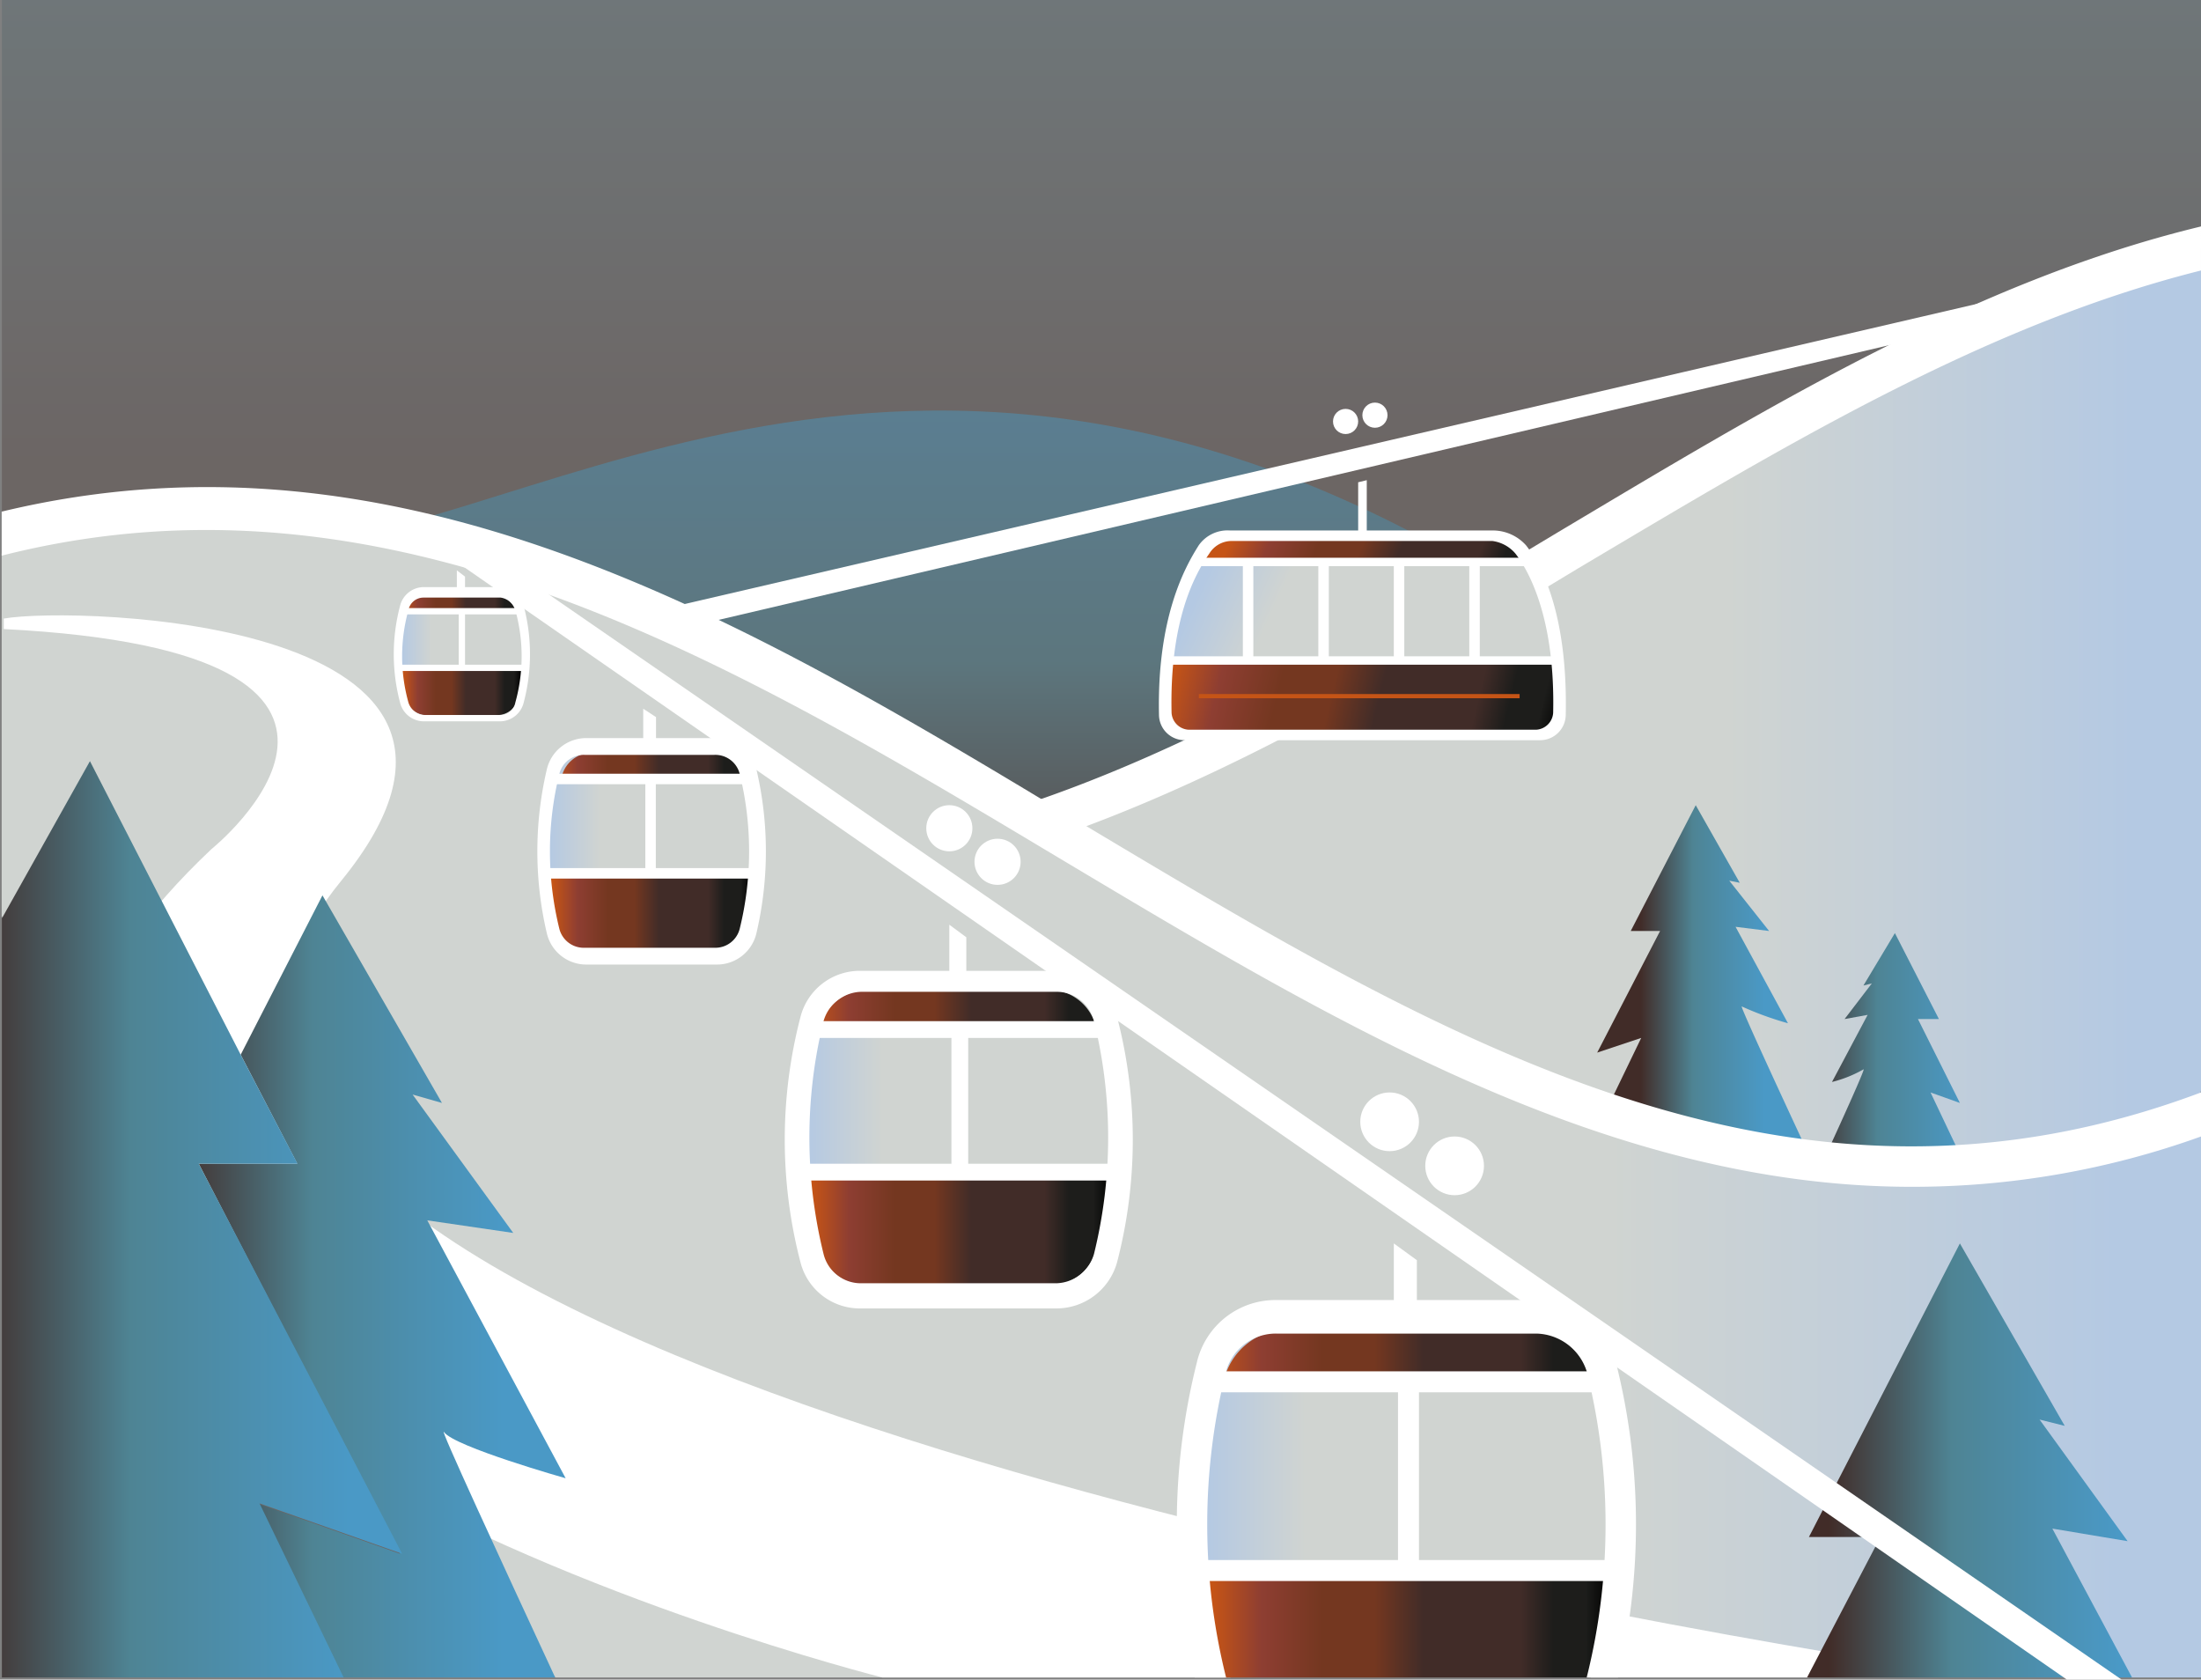
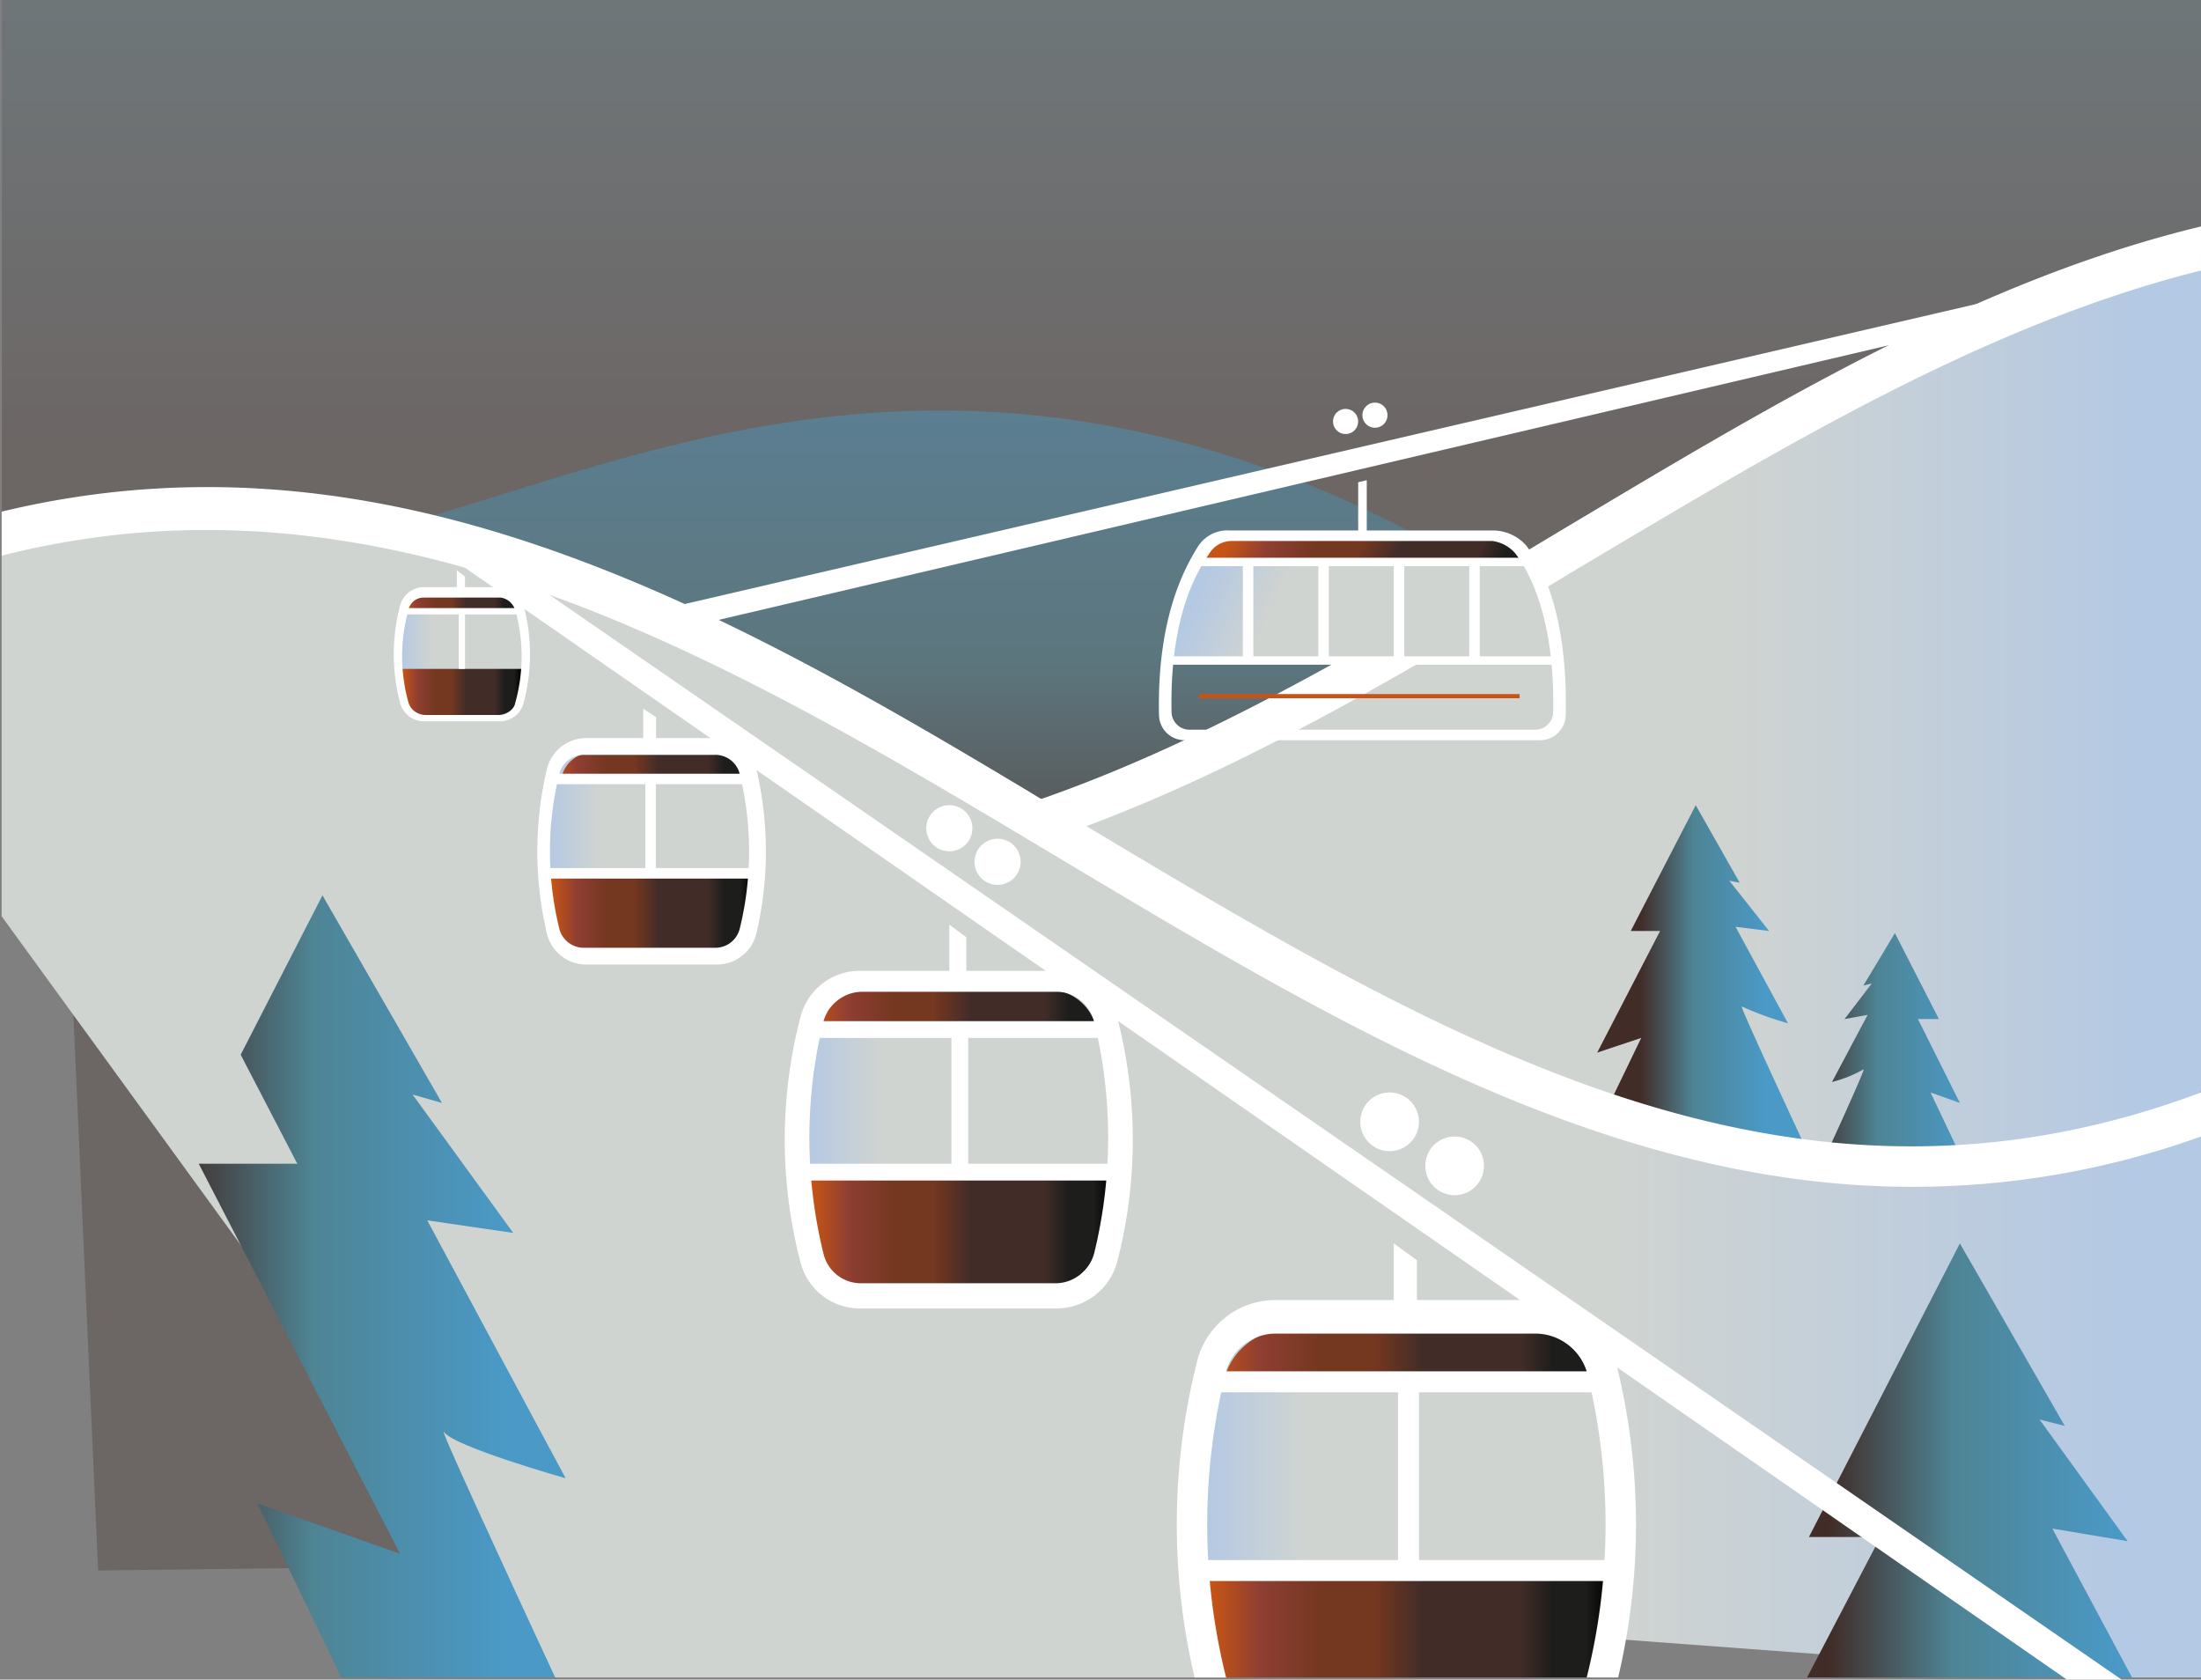
<svg xmlns="http://www.w3.org/2000/svg" xmlns:xlink="http://www.w3.org/1999/xlink" id="Design" viewBox="0 0 104.98 80.1">
  <rect x="0" y="0" width="104.98" height="80.1" fill="#808080" stroke="none" />
  <defs>
    <style>.cls-1{opacity:0.31;}.cls-2{fill:url(#linear-gradient);}.cls-3{opacity:0.53;fill:url(#linear-gradient-2);}.cls-4{fill:url(#linear-gradient-3);}.cls-5{fill:#fff;}.cls-6{fill:url(#linear-gradient-4);}.cls-7{fill:url(#linear-gradient-5);}.cls-8{fill:url(#linear-gradient-6);}.cls-9{fill:url(#linear-gradient-7);}.cls-10{fill:url(#linear-gradient-8);}.cls-11{fill:url(#linear-gradient-9);}.cls-12{fill:url(#linear-gradient-10);}.cls-13{fill:url(#linear-gradient-11);}.cls-14{fill:url(#linear-gradient-12);}.cls-15{fill:url(#linear-gradient-13);}.cls-16{fill:url(#linear-gradient-14);}.cls-17{fill:url(#linear-gradient-15);}.cls-18{fill:none;}.cls-19{fill:url(#linear-gradient-16);}.cls-20{fill:url(#linear-gradient-17);}.cls-21{fill:url(#linear-gradient-18);}.cls-22{fill:url(#linear-gradient-19);}.cls-23{fill:url(#linear-gradient-20);}.cls-24{fill:url(#linear-gradient-21);}.cls-25{fill:url(#linear-gradient-22);}.cls-26{fill:url(#linear-gradient-23);}.cls-27{fill:url(#linear-gradient-24);}.cls-28{fill:#c55416;}</style>
    <linearGradient id="linear-gradient" x1="65.05" y1="163.07" x2="65.05" y2="-1.78" gradientTransform="matrix(1, 0, 0, -1, -12.52, 92.69)" gradientUnits="userSpaceOnUse">
      <stop offset="0" stop-color="#4a99c6" />
      <stop offset="0.04" stop-color="#4a99c6" />
      <stop offset="0.34" stop-color="#4e8494" />
      <stop offset="0.56" stop-color="#412c28" />
      <stop offset="0.67" stop-color="#412c28" />
      <stop offset="0.67" stop-color="#412c28" />
      <stop offset="0.75" stop-color="#412c28" />
      <stop offset="0.82" stop-color="#412c28" />
      <stop offset="0.9" stop-color="#412c28" />
      <stop offset="0.99" stop-color="#412c28" />
    </linearGradient>
    <linearGradient id="linear-gradient-2" x1="52.12" y1="80.32" x2="52.12" y2="23.76" gradientTransform="matrix(1, 0, 0, -1, 0, 105.89)" xlink:href="#linear-gradient" />
    <linearGradient id="linear-gradient-3" x1="114.33" y1="53.54" x2="36.21" y2="53.54" gradientTransform="matrix(1, 0, 0, -1, 0, 105.89)" gradientUnits="userSpaceOnUse">
      <stop offset="0" stop-color="#b4c9e3" />
      <stop offset="0.25" stop-color="#d0d4d1" />
      <stop offset="0.69" stop-color="#d0d4d1" />
      <stop offset="1" stop-color="#d0d4d1" />
    </linearGradient>
    <linearGradient id="linear-gradient-4" x1="106.85" y1="42.34" x2="92.77" y2="42.34" gradientTransform="matrix(1, 0, 0, -1, 0, 105.89)" xlink:href="#linear-gradient" />
    <linearGradient id="linear-gradient-5" x1="-5246.64" y1="45.74" x2="-5235.28" y2="45.74" gradientTransform="translate(-5149.5 105.89) rotate(180)" xlink:href="#linear-gradient" />
    <linearGradient id="linear-gradient-6" x1="113.57" y1="40.58" x2="16.22" y2="40.58" xlink:href="#linear-gradient-3" />
    <linearGradient id="linear-gradient-7" x1="50.97" y1="38.34" x2="65.55" y2="38.34" xlink:href="#linear-gradient-3" />
    <linearGradient id="linear-gradient-8" x1="50.97" y1="44.59" x2="65.55" y2="44.59" gradientTransform="matrix(1, 0, 0, -1, 0, 105.89)" gradientUnits="userSpaceOnUse">
      <stop offset="0" stop-color="#c55416" />
      <stop offset="0.02" stop-color="#c55416" />
      <stop offset="0.14" stop-color="#8e3e32" />
      <stop offset="0.29" stop-color="#743720" />
      <stop offset="0.42" stop-color="#743720" />
      <stop offset="0.54" stop-color="#412c28" />
      <stop offset="0.62" stop-color="#412c28" />
      <stop offset="0.7" stop-color="#412c28" />
      <stop offset="0.78" stop-color="#412c28" />
      <stop offset="0.86" stop-color="#1d1d1b" />
      <stop offset="0.94" stop-color="#1d1d1b" />
      <stop offset="1" stop-color="#000100" />
    </linearGradient>
    <linearGradient id="linear-gradient-9" x1="50.98" y1="34.09" x2="65.54" y2="34.09" xlink:href="#linear-gradient-8" />
    <linearGradient id="linear-gradient-10" x1="38.69" y1="52.09" x2="48.43" y2="52.09" xlink:href="#linear-gradient-3" />
    <linearGradient id="linear-gradient-11" x1="38.69" y1="56.19" x2="48.43" y2="56.19" xlink:href="#linear-gradient-8" />
    <linearGradient id="linear-gradient-12" x1="38.7" y1="49.19" x2="48.43" y2="49.19" xlink:href="#linear-gradient-8" />
    <linearGradient id="linear-gradient-13" x1="31.64" y1="61.49" x2="37.39" y2="61.49" xlink:href="#linear-gradient-3" />
    <linearGradient id="linear-gradient-14" x1="31.64" y1="63.94" x2="37.39" y2="63.94" xlink:href="#linear-gradient-8" />
    <linearGradient id="linear-gradient-15" x1="31.64" y1="59.69" x2="37.39" y2="59.69" xlink:href="#linear-gradient-8" />
    <linearGradient id="linear-gradient-16" x1="-5264.2" y1="23.04" x2="-5237.51" y2="23.04" gradientTransform="translate(-5162.02 92.69) rotate(180)" xlink:href="#linear-gradient" />
    <linearGradient id="linear-gradient-17" x1="-5187.23" y1="31.34" x2="-5156.94" y2="31.34" gradientTransform="translate(-5149.5 105.89) rotate(180)" xlink:href="#linear-gradient" />
    <linearGradient id="linear-gradient-18" x1="30.56" y1="34.54" x2="-4.17" y2="34.54" xlink:href="#linear-gradient" />
    <linearGradient id="linear-gradient-19" x1="69.98" y1="22.44" x2="89.3" y2="22.44" xlink:href="#linear-gradient-3" />
    <linearGradient id="linear-gradient-20" x1="69.97" y1="28.09" x2="89.32" y2="28.09" xlink:href="#linear-gradient-8" />
    <linearGradient id="linear-gradient-21" x1="69.98" y1="15.24" x2="89.31" y2="15.24" xlink:href="#linear-gradient-8" />
    <linearGradient id="linear-gradient-22" x1="68.92" y1="64.18" x2="87.41" y2="59.7" xlink:href="#linear-gradient-8" />
    <linearGradient id="linear-gradient-23" x1="70.64" y1="66.57" x2="83.83" y2="60.53" xlink:href="#linear-gradient-3" />
    <linearGradient id="linear-gradient-24" x1="71.77" y1="68.81" x2="84.96" y2="62.77" xlink:href="#linear-gradient-8" />
  </defs>
  <g class="cls-1">
    <polygon class="cls-2" points="4.68 74.9 98.98 73.7 104.19 11.6 104.98 10.8 104.98 0 0.09 0 0.09 24.4 2.58 27.7 4.68 74.9" />
  </g>
  <path class="cls-3" d="M24.6,39.1C36,40.3,55.5,22.6,85.2,41.7L81.1,72.1s-38.5-13.4-39-13.9S5.5,37.2,24.6,39.1Z" transform="translate(-12.52 -13.2)" />
  <path class="cls-4" d="M116.4,25.3C87.6,32.1,65,65.3,33.3,51.9V79.4H115l2.5-14.2V26.1Z" transform="translate(-12.52 -13.2)" />
  <path class="cls-5" d="M117.5,24c-10.8,2.6-20.8,8.7-30.7,14.6C69,49.3,52.3,59.3,32.1,50.9l-.8,1.8A38.66,38.66,0,0,0,47.1,56c14.6,0,27.8-7.9,40.7-15.7,9.6-5.7,19.3-11.6,29.7-14.2Z" transform="translate(-12.52 -13.2)" />
  <path class="cls-6" d="M101.4,64.2a5.85,5.85,0,0,1-1.5.6l1.7-3.2-1.1.2,1.3-1.7-.4.1,1.5-2.5,2.1,4.1h-1l2,4-1.4-.5,1.9,4-2.1-.6v.7s-2.2-1.1-2.3-1.1-3,1.1-3,1.1S101.6,64,101.4,64.2Z" transform="translate(-12.52 -13.2)" />
  <path class="cls-7" d="M95.6,61.2a15.19,15.19,0,0,0,2.2.8l-2.5-4.6,1.6.2L95,55.2l.5.1-2.1-3.7-3.1,6h1.4l-3,5.8,2.1-.7L88,68.5l3.1-.9.1,1.1s3.2-1.6,3.4-1.6S99,68.7,99,68.7,95.4,61,95.6,61.2Z" transform="translate(-12.52 -13.2)" />
  <path class="cls-8" d="M12.8,39l-.2.6V56.9L39,93.2H71l9.4-.9,8.3-1,25.5,1.9h3.3V67.4l-.3-1.5C78.3,82.3,51.9,27.6,12.8,39Z" transform="translate(-12.52 -13.2)" />
-   <path class="cls-5" d="M99.7,92C76.1,88,12.4,75.2,28.8,55.2,39,42.7,16.1,42.1,12.7,42.7v.5c21.6,1.1,9.9,10.5,9.9,10.5-25.3,23.9,27,38.2,32,39.5H71.2l7.8-2,9.3,2H98.8Z" transform="translate(-12.52 -13.2)" />
  <path class="cls-9" d="M62.7,74.6H53.9a2.25,2.25,0,0,1-2.2-1.7,21.54,21.54,0,0,1,0-10.7,2.34,2.34,0,0,1,2.2-1.7h8.8a2.25,2.25,0,0,1,2.2,1.7,21.54,21.54,0,0,1,0,10.7A2.34,2.34,0,0,1,62.7,74.6Z" transform="translate(-12.52 -13.2)" />
  <path class="cls-10" d="M64.8,62.2a2.32,2.32,0,0,0-2.2-1.8H53.8a2.44,2.44,0,0,0-2.2,1.8Z" transform="translate(-12.52 -13.2)" />
  <path class="cls-11" d="M51,69.1a22,22,0,0,0,.6,3.7,2.34,2.34,0,0,0,2.2,1.7h8.8a2.25,2.25,0,0,0,2.2-1.7,23.76,23.76,0,0,0,.6-3.7Z" transform="translate(-12.52 -13.2)" />
  <path class="cls-5" d="M62.9,75.6H53.6a2.92,2.92,0,0,1-2.9-2.2,23.19,23.19,0,0,1,0-11.7,2.92,2.92,0,0,1,2.9-2.2h9.3a2.92,2.92,0,0,1,2.9,2.2,23.19,23.19,0,0,1,0,11.7A3,3,0,0,1,62.9,75.6ZM53.6,60.5a1.92,1.92,0,0,0-1.8,1.4,23.15,23.15,0,0,0,0,11.1,1.83,1.83,0,0,0,1.8,1.4h9.3A1.92,1.92,0,0,0,64.7,73a23.15,23.15,0,0,0,0-11.1,1.83,1.83,0,0,0-1.8-1.4Z" transform="translate(-12.52 -13.2)" />
  <rect class="cls-5" x="38.48" y="55.5" width="14.6" height="0.8" />
  <rect class="cls-5" x="38.88" y="48.7" width="13.6" height="0.8" />
  <rect class="cls-5" x="45.38" y="49.1" width="0.8" height="6.8" />
  <polygon class="cls-5" points="45.28 47.1 46.09 47.1 46.09 44.7 45.28 44.1 45.28 47.1" />
  <circle class="cls-5" cx="45.28" cy="39.5" r="1.1" />
  <circle class="cls-5" cx="47.58" cy="41.1" r="1.1" />
  <path class="cls-12" d="M46.5,58.5H40.6a1.63,1.63,0,0,1-1.5-1.1,14.62,14.62,0,0,1,0-7.2,1.5,1.5,0,0,1,1.5-1.1h5.9A1.63,1.63,0,0,1,48,50.2a14.62,14.62,0,0,1,0,7.2A1.5,1.5,0,0,1,46.5,58.5Z" transform="translate(-12.52 -13.2)" />
  <path class="cls-13" d="M48,50.3a1.58,1.58,0,0,0-1.4-1.2H40.7a1.48,1.48,0,0,0-1.4,1.2Z" transform="translate(-12.52 -13.2)" />
  <path class="cls-14" d="M38.7,54.9a21.66,21.66,0,0,0,.4,2.5,1.5,1.5,0,0,0,1.5,1.1h5.9A1.63,1.63,0,0,0,48,57.4a21.66,21.66,0,0,0,.4-2.5Z" transform="translate(-12.52 -13.2)" />
  <path class="cls-5" d="M46.7,59.2H40.5a1.93,1.93,0,0,1-1.9-1.5,17.12,17.12,0,0,1,0-7.8,1.93,1.93,0,0,1,1.9-1.5h6.2a1.93,1.93,0,0,1,1.9,1.5,17.12,17.12,0,0,1,0,7.8A1.93,1.93,0,0,1,46.7,59.2Zm-6.3-10a1.2,1.2,0,0,0-1.2.9,15.44,15.44,0,0,0,0,7.4,1.2,1.2,0,0,0,1.2.9h6.2a1.2,1.2,0,0,0,1.2-.9,15.44,15.44,0,0,0,0-7.4,1.2,1.2,0,0,0-1.2-.9Z" transform="translate(-12.52 -13.2)" />
  <rect class="cls-5" x="26.18" y="41.4" width="9.8" height="0.5" />
  <rect class="cls-5" x="26.48" y="36.9" width="9.1" height="0.5" />
  <rect class="cls-5" x="30.78" y="37.1" width="0.5" height="4.6" />
  <polygon class="cls-5" points="30.68 35.8 31.29 35.8 31.29 34.2 30.68 33.8 30.68 35.8" />
  <path class="cls-15" d="M36.3,47.2H32.8a1,1,0,0,1-.9-.7,7.5,7.5,0,0,1,0-4.2,1,1,0,0,1,.9-.7h3.5a1,1,0,0,1,.9.7,7.5,7.5,0,0,1,0,4.2A1.07,1.07,0,0,1,36.3,47.2Z" transform="translate(-12.52 -13.2)" />
  <path class="cls-16" d="M37.1,42.3a1,1,0,0,0-.9-.7H32.7a1.07,1.07,0,0,0-.9.7Z" transform="translate(-12.52 -13.2)" />
  <path class="cls-17" d="M31.7,45.1a7.72,7.72,0,0,0,.2,1.5,1,1,0,0,0,.9.7h3.5a1,1,0,0,0,.9-.7,7.72,7.72,0,0,0,.2-1.5Z" transform="translate(-12.52 -13.2)" />
  <path class="cls-5" d="M36.4,47.6H32.7a1.17,1.17,0,0,1-1.1-.9,9,9,0,0,1,0-4.6,1.17,1.17,0,0,1,1.1-.9h3.7a1.17,1.17,0,0,1,1.1.9,9,9,0,0,1,0,4.6A1.17,1.17,0,0,1,36.4,47.6Zm-3.7-5.9a.73.73,0,0,0-.7.6,8.21,8.21,0,0,0,0,4.4.86.86,0,0,0,.7.6h3.7a.73.73,0,0,0,.7-.6,8.21,8.21,0,0,0,0-4.4.86.86,0,0,0-.7-.6Z" transform="translate(-12.52 -13.2)" />
-   <rect class="cls-5" x="19.18" y="31.7" width="5.8" height="0.3" />
  <rect class="cls-5" x="19.28" y="29" width="5.4" height="0.3" />
  <rect class="cls-5" x="21.88" y="29.2" width="0.3" height="2.7" />
  <polygon class="cls-5" points="21.79 28.4 22.18 28.4 22.18 27.5 21.79 27.2 21.79 28.4" />
  <rect class="cls-18" y="27.33" width="104.7" height="52.7" />
  <polygon class="cls-19" points="97.89 72.9 101.48 73.5 97.28 67.7 98.48 68 93.48 59.3 86.28 73.3 89.69 73.3 86.19 80 101.69 80 97.89 72.9" />
  <path class="cls-20" d="M33.7,81.5c.5.7,5.8,2.2,5.8,2.2L32.9,71.4,37,72l-4.8-6.6,1.4.4-5.7-9.9L24,63.5l2.7,5.2H22l9.6,18.6-6.8-2.4,4,8.3H39C36.4,87.6,33.4,81.1,33.7,81.5Z" transform="translate(-12.52 -13.2)" />
-   <polygon class="cls-21" points="19.18 74.1 9.48 55.5 14.19 55.5 11.48 50.3 4.29 36.3 0.09 43.8 0.09 80 4.88 80 16.39 80 12.38 71.7 19.18 74.1" />
  <path class="cls-22" d="M89,90.4a30.27,30.27,0,0,0-.5-11.6,3,3,0,0,0-2.9-2.3H73.8a2.9,2.9,0,0,0-2.9,2.3,28.34,28.34,0,0,0-.5,11.6Z" transform="translate(-12.52 -13.2)" />
  <path class="cls-23" d="M88.4,79a3.16,3.16,0,0,0-2.9-2.4H73.8A3.16,3.16,0,0,0,70.9,79Z" transform="translate(-12.52 -13.2)" />
  <path class="cls-24" d="M70.9,93.2H88.4c0-.1,0-.1.1-.2a27.81,27.81,0,0,0,.8-4.9H70.1a26.38,26.38,0,0,0,.8,4.9Z" transform="translate(-12.52 -13.2)" />
  <path class="cls-5" d="M71,93.2a30.06,30.06,0,0,1,0-14.6,2.46,2.46,0,0,1,2.4-1.8H85.8a2.58,2.58,0,0,1,2.4,1.8,30.06,30.06,0,0,1,0,14.6h1.5a31.7,31.7,0,0,0-.1-15,4,4,0,0,0-3.8-3H73.4a3.85,3.85,0,0,0-3.8,3,31.7,31.7,0,0,0-.1,15Z" transform="translate(-12.52 -13.2)" />
  <rect class="cls-5" x="57.48" y="74.4" width="19.4" height="1" />
  <rect class="cls-5" x="57.98" y="65.4" width="18" height="1" />
  <rect class="cls-5" x="66.68" y="65.9" width="1" height="9" />
  <polygon class="cls-5" points="66.48 63.2 67.58 63.2 67.58 60.1 66.48 59.3 66.48 63.2" />
  <circle class="cls-5" cx="66.28" cy="53.5" r="1.4" />
  <circle class="cls-5" cx="69.38" cy="55.6" r="1.4" />
  <polygon class="cls-5" points="101.19 80.1 22.48 25.8 17.89 24.1 98.58 80.1 101.19 80.1" />
  <polygon class="cls-5" points="31.39 29.1 94.69 14.4 95.48 15.2 33.69 29.7 31.39 29.1" />
  <polygon class="cls-5" points="65.19 25.7 64.78 25.7 64.78 23 65.19 22.9 65.19 25.7" />
  <circle class="cls-5" cx="65.58" cy="19.8" r="0.6" />
  <circle class="cls-5" cx="64.18" cy="20.1" r="0.6" />
-   <path class="cls-25" d="M69.2,48.2a1,1,0,0,1-1-1c-.1-4.4,1.1-6.7,1.9-7.7a1.61,1.61,0,0,1,1.3-.6H83.7a1.61,1.61,0,0,1,1.3.6c.7,1,1.9,3.3,1.9,7.7a1.08,1.08,0,0,1-1,1Z" transform="translate(-12.52 -13.2)" />
  <path class="cls-26" d="M86.6,44.8a10.87,10.87,0,0,0-1.8-5.4,1.61,1.61,0,0,0-1.3-.6H71.3a1.61,1.61,0,0,0-1.3.6,10.47,10.47,0,0,0-1.8,5.4Z" transform="translate(-12.52 -13.2)" />
  <path class="cls-27" d="M85.1,40c-.1-.1-.1-.3-.2-.4a1.56,1.56,0,0,0-1.3-.8H71.3a1.56,1.56,0,0,0-1.3.8c-.1.1-.1.2-.2.4Z" transform="translate(-12.52 -13.2)" />
  <path class="cls-5" d="M86,48.5H69a1.22,1.22,0,0,1-1.2-1.2c-.1-4.6,1.2-7,1.9-8.1a1.68,1.68,0,0,1,1.5-.7H83.8a2.13,2.13,0,0,1,1.5.7c.8,1,2,3.4,1.9,8.1A1.22,1.22,0,0,1,86,48.5ZM71.3,39a1.25,1.25,0,0,0-1.1.6c-.7,1-1.9,3.2-1.8,7.6a.86.86,0,0,0,.8.8H85.8a.86.86,0,0,0,.8-.8c.1-4.4-1.1-6.7-1.8-7.6a1.74,1.74,0,0,0-1.1-.6Z" transform="translate(-12.52 -13.2)" />
  <rect class="cls-5" x="55.78" y="31.3" width="18.3" height="0.4" />
  <rect class="cls-5" x="57.18" y="26.6" width="15.6" height="0.4" />
  <rect class="cls-5" x="59.48" y="26.8" width="0.2" height="4.7" />
  <rect class="cls-5" x="59.28" y="26.8" width="0.5" height="4.7" />
  <rect class="cls-5" x="63.08" y="26.8" width="0.2" height="4.7" />
  <rect class="cls-5" x="62.88" y="26.8" width="0.5" height="4.7" />
  <rect class="cls-5" x="66.68" y="26.8" width="0.2" height="4.7" />
  <rect class="cls-5" x="66.48" y="26.8" width="0.5" height="4.7" />
  <rect class="cls-5" x="70.28" y="26.8" width="0.2" height="4.7" />
  <rect class="cls-5" x="70.08" y="26.8" width="0.5" height="4.7" />
  <rect class="cls-28" x="57.18" y="33.1" width="15.3" height="0.2" />
  <path class="cls-5" d="M64,52.4C48.1,42.8,31.7,33,12.6,37.6v2.1C31.1,35,47.3,44.7,63,54.1c12.9,7.7,26.1,15.7,40.7,15.7a40.55,40.55,0,0,0,13.8-2.4V65.3C97.8,72.7,81.4,62.8,64,52.4Z" transform="translate(-12.52 -13.2)" />
</svg>